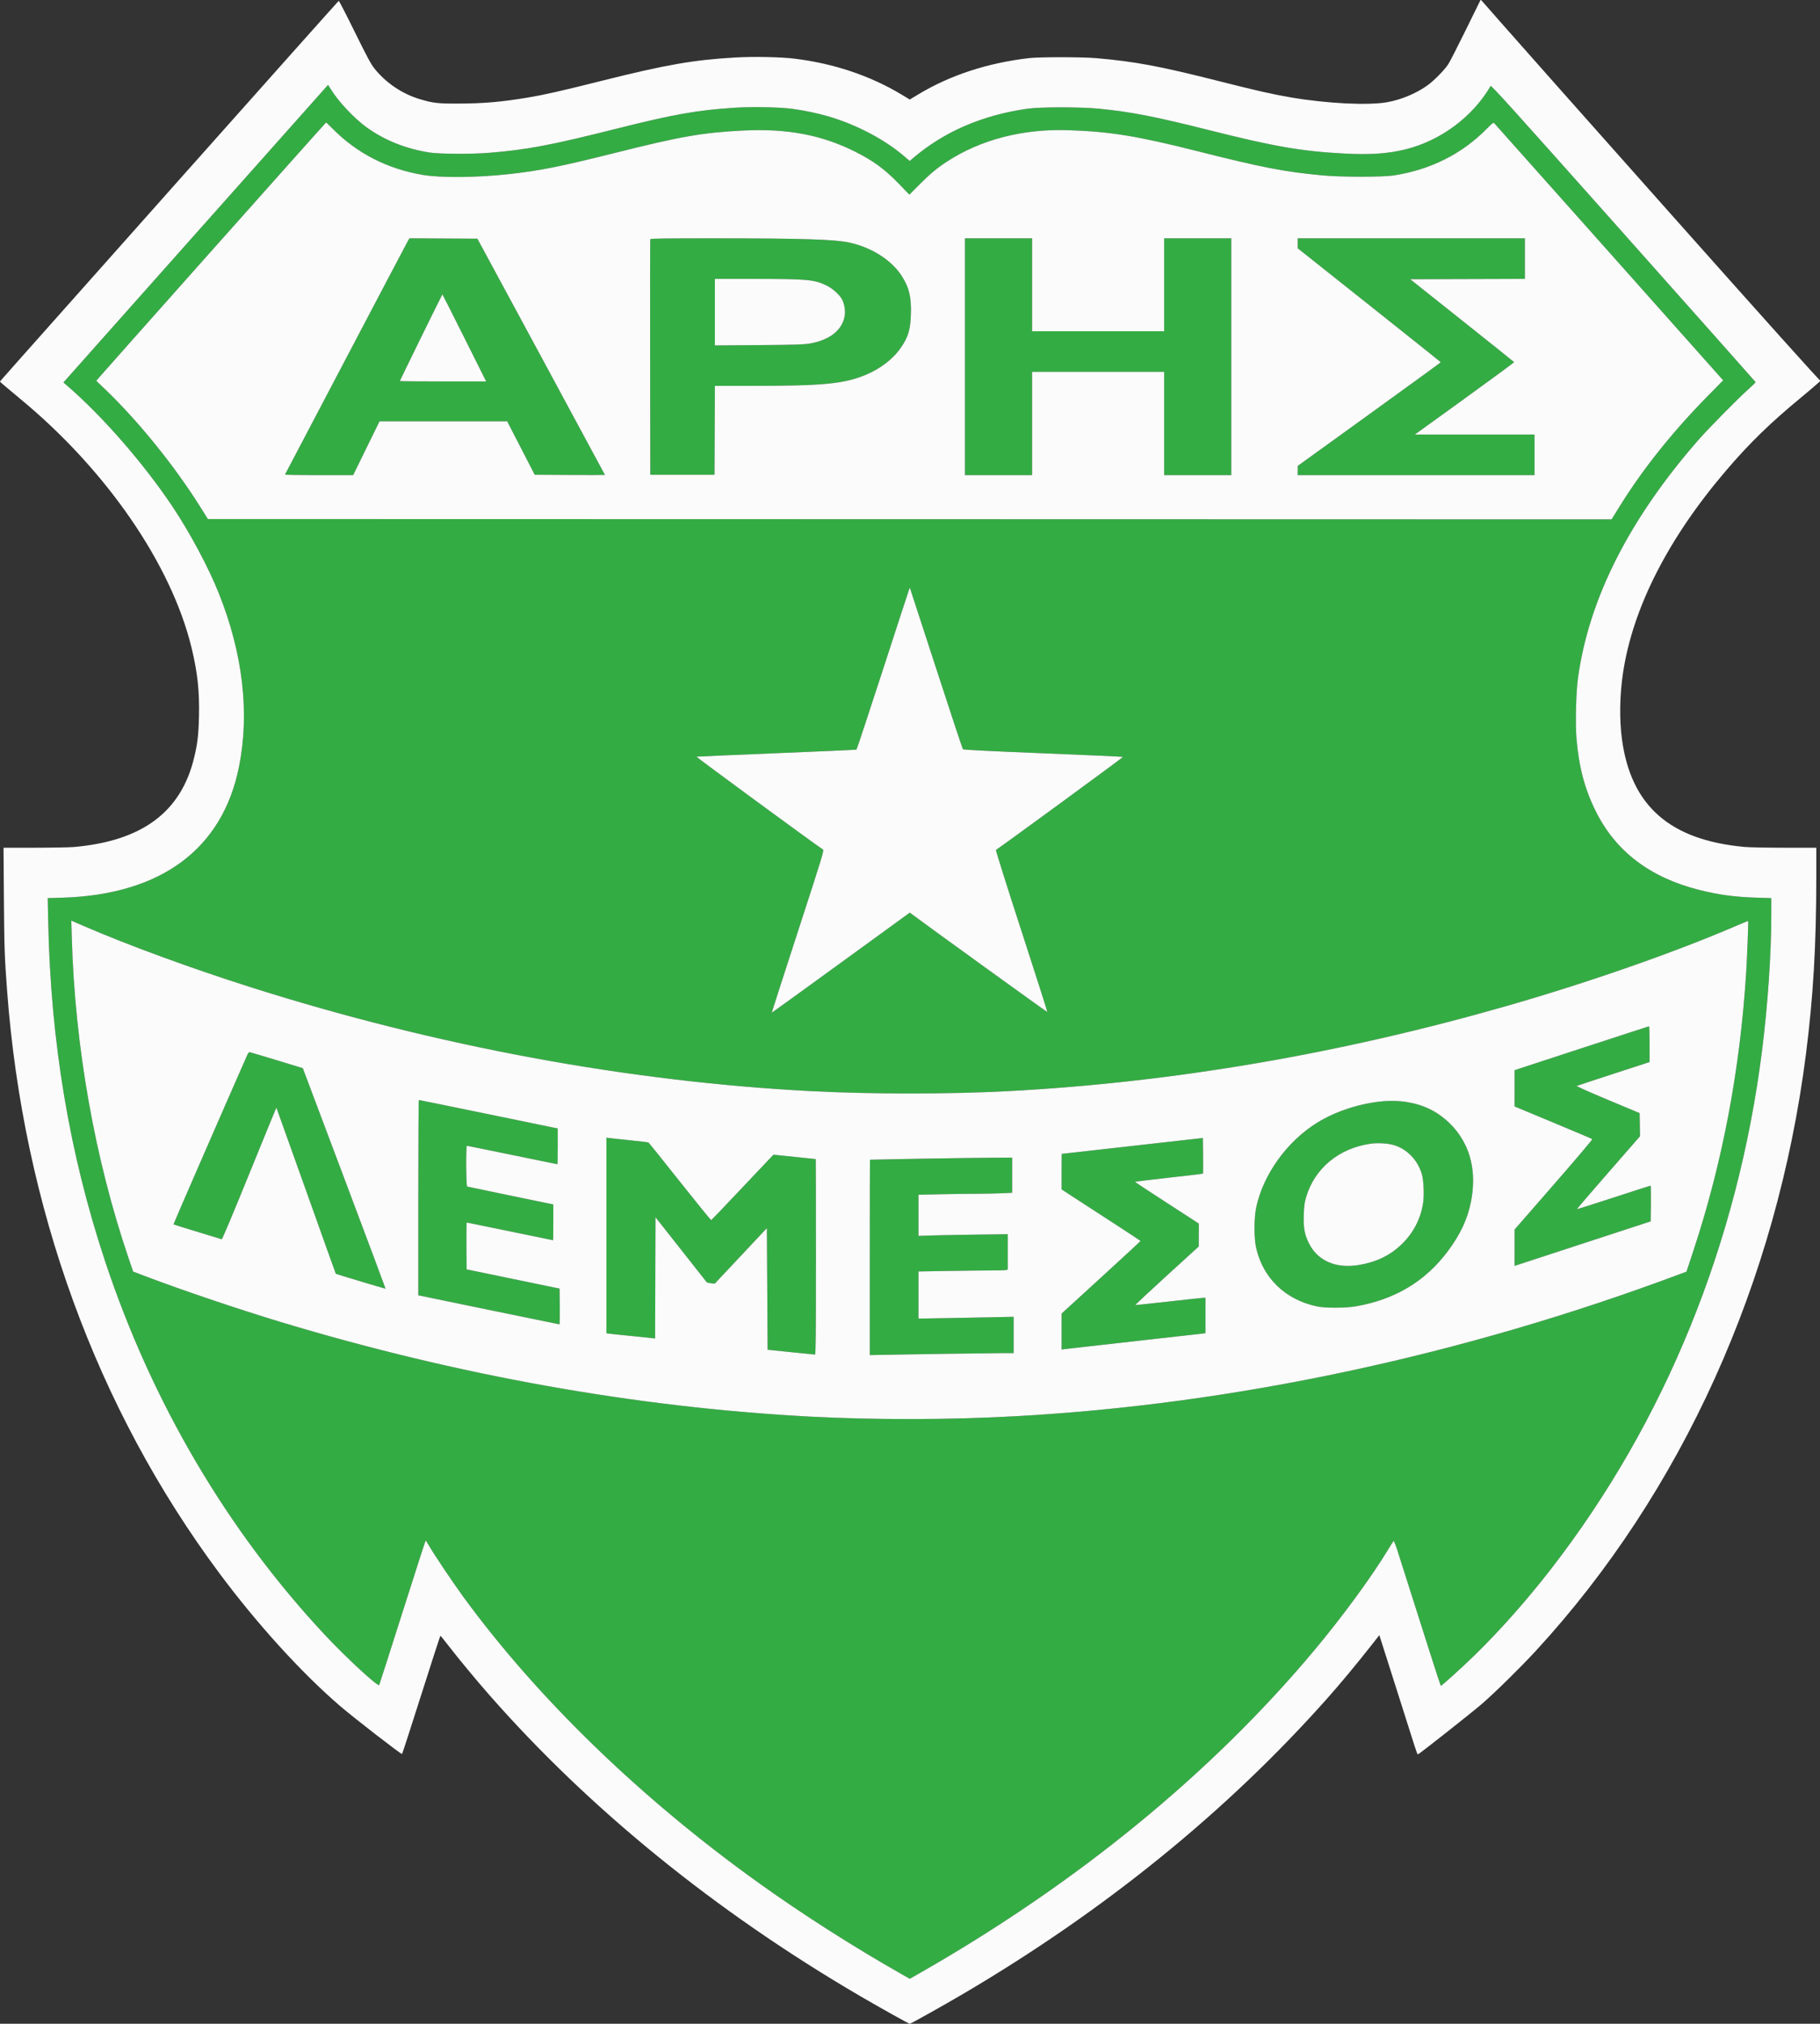
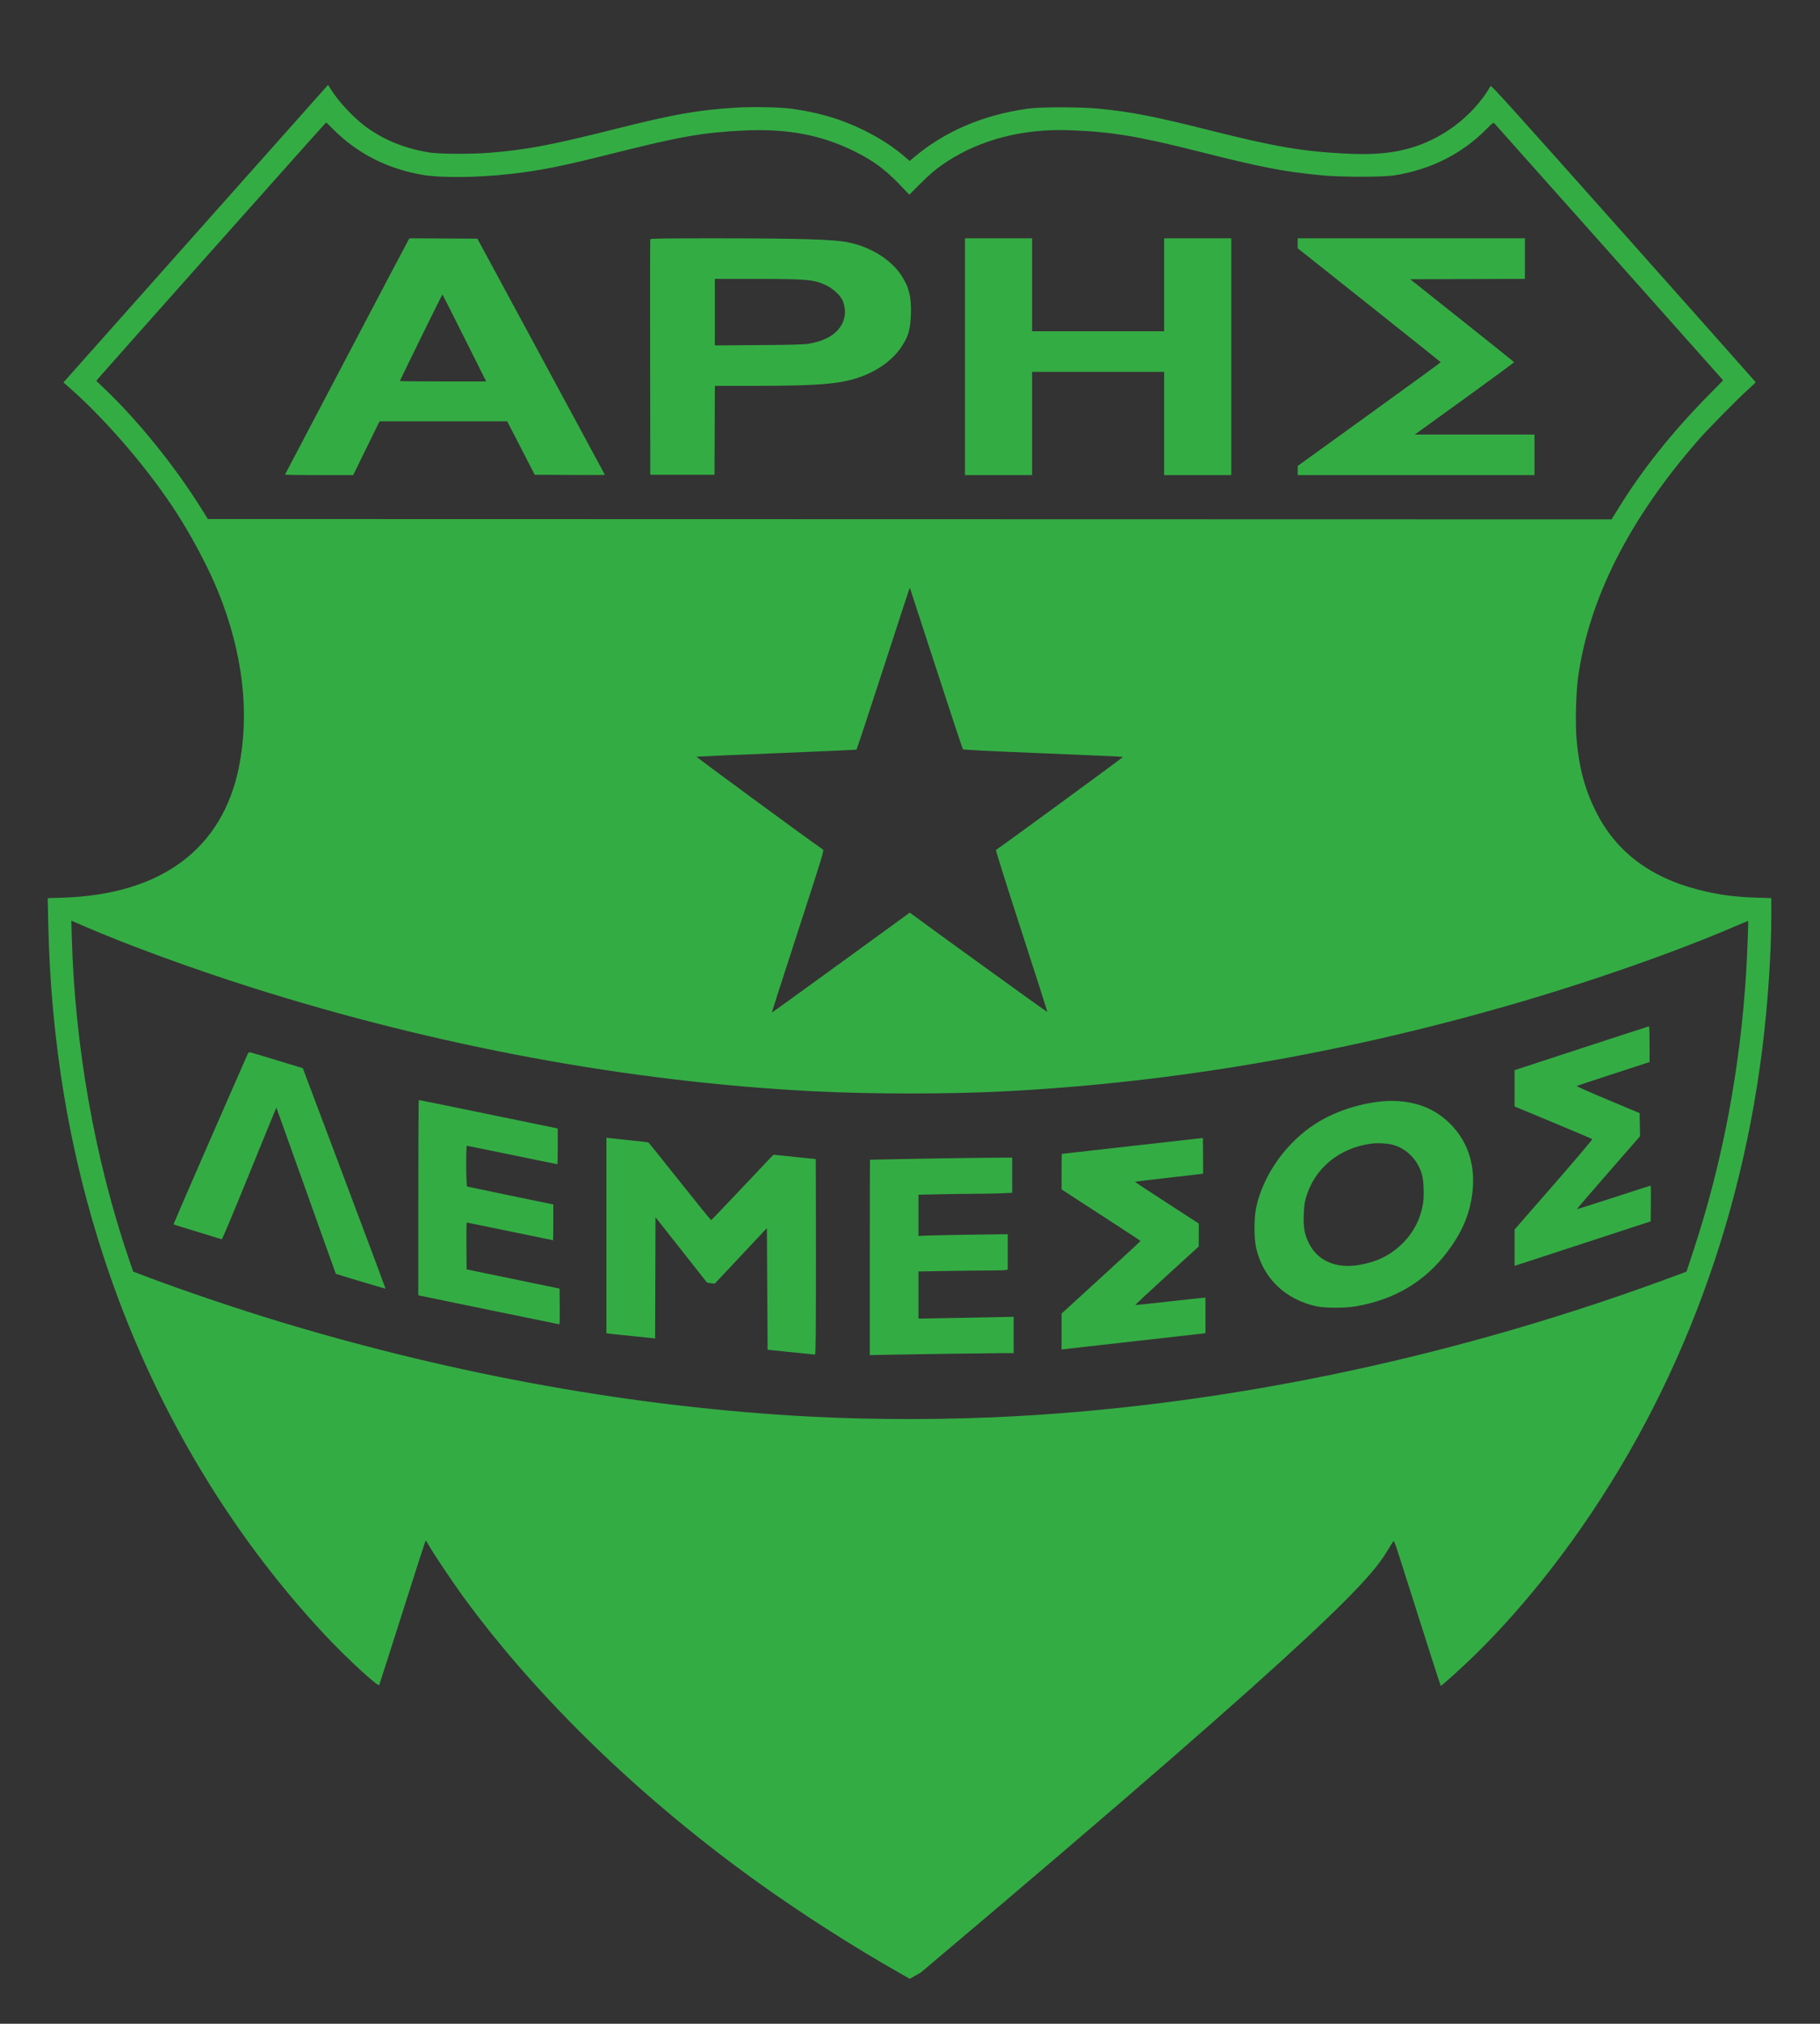
<svg xmlns="http://www.w3.org/2000/svg" width="2467" height="2743" viewBox="0 0 2467 2743" version="1.1">
  <rect x="0" y="0" width="2467" height="2743" fill="#333333" stroke="none" />
-   <path d="M 265.231 316.735 L 85.962 518.374 91.231 522.933 C 139.134 564.385, 194.999 628.514, 233.758 686.541 C 257.384 721.914, 282.367 768.600, 296.345 803.500 C 329.187 885.501, 338.613 965.993, 323.954 1039.263 C 301.636 1150.820, 218.244 1212.640, 84.592 1216.705 L 64.683 1217.310 65.328 1248.917 C 68.657 1412.007, 94.058 1563.695, 142.457 1709.500 C 205.977 1900.861, 308.108 2074.483, 440.349 2215.913 C 469.217 2246.787, 512.512 2286.727, 514.005 2283.861 C 514.395 2283.112, 528.612 2238.738, 545.599 2185.250 C 562.585 2131.762, 576.712 2088.006, 576.992 2088.012 C 577.271 2088.019, 579.514 2091.507, 581.976 2095.762 C 588.921 2107.768, 614.375 2145.657, 628.238 2164.622 C 728.817 2302.219, 868.975 2437.921, 1028.500 2552.157 C 1088.391 2595.045, 1157.298 2639.024, 1222.358 2675.886 L 1233.217 2682.038 1248.358 2673.383 C 1460.126 2552.335, 1641.719 2403.721, 1780.971 2237.500 C 1819.318 2191.726, 1859.007 2137.596, 1881.692 2100.130 C 1885.232 2094.284, 1888.509 2089.113, 1888.974 2088.640 C 1889.440 2088.166, 1891.800 2094.016, 1894.218 2101.640 C 1932.814 2223.298, 1952.593 2284.992, 1953 2284.990 C 1954.317 2284.982, 1983.186 2258.852, 1999.239 2243.137 C 2033.798 2209.306, 2070.056 2168.359, 2102.315 2126.732 C 2256.951 1927.187, 2355.417 1685.366, 2388.456 1424 C 2396.196 1362.770, 2400.969 1292.858, 2400.990 1240.404 L 2401 1217.308 2380.750 1216.663 C 2350.809 1215.709, 2328.949 1212.729, 2302.500 1205.995 C 2236.267 1189.131, 2190.025 1153.826, 2163.014 1099.500 C 2148.091 1069.485, 2140.244 1039.902, 2136.949 1001.232 C 2135.239 981.158, 2136.240 939.067, 2138.894 919.500 C 2153.502 811.806, 2208.480 703.199, 2302.907 595.500 C 2316.250 580.282, 2356.301 539.685, 2369.768 527.727 C 2375.416 522.712, 2379.916 518.311, 2379.768 517.947 C 2379.621 517.583, 2298.950 426.746, 2200.500 316.088 C 2050.803 147.826, 2021.336 115.171, 2020.500 116.609 C 1996.278 158.259, 1953.123 190.432, 1905.500 202.343 C 1881.636 208.312, 1857.317 209.987, 1822 208.097 C 1763.845 204.984, 1727.694 198.733, 1639.475 176.535 C 1565.144 157.833, 1533.774 151.708, 1490 147.353 C 1464.969 144.863, 1410.466 144.834, 1393 147.301 C 1331.554 155.981, 1279.496 178.477, 1237.299 214.583 L 1233.098 218.178 1226.207 212.247 C 1199.011 188.840, 1160.287 168.520, 1121.721 157.420 C 1107.473 153.319, 1090.050 149.696, 1074 147.496 C 1057.795 145.276, 1020.353 144.497, 997.500 145.905 C 946.069 149.075, 913.652 154.798, 835 174.592 C 746.200 196.941, 713.907 203.032, 662.500 207.132 C 638.083 209.079, 595.723 208.846, 582.096 206.690 C 549.829 201.585, 521.349 190.189, 497 172.640 C 480.118 160.473, 458.483 137.433, 448.487 120.979 C 446.490 117.691, 444.775 115.022, 444.678 115.049 C 444.580 115.075, 363.829 205.834, 265.231 316.735 M 288.500 338.032 C 204.350 432.619, 134.390 511.407, 133.034 513.118 L 130.568 516.227 141.715 526.864 C 186.662 569.754, 235.941 630.532, 270.985 686.295 L 281.798 703.500 1233.149 703.724 L 2184.500 703.948 2195.385 686.390 C 2226.830 635.669, 2266.861 585.538, 2315.078 536.500 L 2335.726 515.500 2181.352 342.024 C 2096.446 246.613, 2026.326 167.897, 2025.529 167.100 C 2024.264 165.836, 2022.920 166.826, 2014.937 174.901 C 1981.560 208.661, 1939.365 229.859, 1889.964 237.684 C 1874.171 240.186, 1817.909 240.156, 1791.500 237.631 C 1740.126 232.720, 1710.703 227.008, 1623.674 205.048 C 1541.712 184.366, 1505.571 178.456, 1449 176.485 C 1386.531 174.309, 1329.143 189.154, 1283 219.425 C 1269.569 228.237, 1260.417 235.926, 1245.578 250.864 L 1232.656 263.873 1219.078 249.777 C 1199.470 229.421, 1184.111 218.094, 1159.131 205.566 C 1114.008 182.936, 1067.214 174.047, 1008.248 176.903 C 952.930 179.583, 923.088 184.778, 833 207.407 C 760.465 225.627, 731.843 231.358, 690.500 235.938 C 646.785 240.781, 597.608 241.250, 573.031 237.058 C 524.475 228.775, 483.375 207.576, 450.025 173.612 C 445.914 169.426, 442.314 166.013, 442.025 166.028 C 441.736 166.044, 372.650 243.445, 288.500 338.032 M 553.641 325.240 C 552.861 326.483, 514.991 398.375, 469.485 485 C 423.979 571.625, 386.552 642.837, 386.314 643.250 C 386.077 643.663, 406.763 644, 432.284 644 L 478.686 644 496.593 607.503 L 514.500 571.006 601 571.033 L 687.500 571.060 706.166 607.280 L 724.832 643.500 772.416 643.760 C 798.587 643.903, 820 643.880, 820 643.710 C 820 643.540, 781.093 571.423, 733.540 483.450 L 647.081 323.500 601.070 323.240 L 555.059 322.980 553.641 325.240 M 881.462 324.250 C 881.200 324.938, 881.102 397.050, 881.243 484.500 L 881.500 643.500 925 643.500 L 968.500 643.500 968.758 583.250 L 969.016 523 1018.258 522.994 C 1114.982 522.982, 1143.295 520.336, 1172.161 508.610 C 1192.859 500.202, 1210.217 487.005, 1220.898 471.553 C 1231.135 456.745, 1234.047 447.129, 1234.730 425.877 C 1235.481 402.529, 1232.240 389.283, 1221.902 373.448 C 1207.931 352.046, 1180.562 334.877, 1150.415 328.603 C 1130.262 324.409, 1086.474 323.061, 969.219 323.026 C 900.294 323.005, 881.837 323.263, 881.462 324.250 M 1308 483.500 L 1308 644 1353.500 644 L 1399 644 1399 574 L 1399 504 1488.500 504 L 1578 504 1578 574 L 1578 644 1623.500 644 L 1669 644 1669 483.500 L 1669 323 1623.500 323 L 1578 323 1578 386 L 1578 449 1488.500 449 L 1399 449 1399 386 L 1399 323 1353.500 323 L 1308 323 1308 483.500 M 1759.006 329.750 L 1759.011 336.500 1855.955 413.500 C 1909.274 455.850, 1952.918 490.725, 1952.944 491 C 1952.969 491.275, 1909.358 523, 1856.031 561.500 L 1759.073 631.500 1759.036 637.750 L 1759 644 1919.500 644 L 2080 644 2080 616.500 L 2080 589 1998.883 589 L 1917.767 589 1985.268 540.250 C 2022.394 513.438, 2052.589 491.194, 2052.369 490.820 C 2052.149 490.446, 2020.380 465.021, 1981.773 434.320 L 1911.578 378.500 1989.289 378.244 L 2067 377.988 2067 350.494 L 2067 323 1913 323 L 1759 323 1759.006 329.750 M 969 423.082 L 969 468.164 1028.250 467.739 C 1076.589 467.392, 1089.269 467.017, 1097.104 465.703 C 1124.221 461.156, 1141.323 447.932, 1144.865 428.772 C 1146.174 421.693, 1144.837 412.585, 1141.531 406.062 C 1138.190 399.467, 1128.385 390.731, 1119.716 386.623 C 1103.443 378.912, 1094.114 378.077, 1023.750 378.034 L 969 378 969 423.082 M 570.675 457.446 C 554.904 489.592, 542 516.142, 542 516.446 C 542 516.751, 568.326 517, 600.502 517 L 659.003 517 629.500 458 C 613.273 425.550, 599.851 399, 599.674 399 C 599.496 399, 586.447 425.301, 570.675 457.446 M 1232.735 797.683 C 1232.480 798.133, 1216.416 847.325, 1197.038 907 C 1177.660 966.675, 1161.425 1015.736, 1160.960 1016.024 C 1160.495 1016.312, 1111.826 1018.494, 1052.807 1020.874 C 993.788 1023.253, 944.889 1025.384, 944.142 1025.610 C 943.160 1025.907, 1100.040 1141.082, 1115.401 1151.342 C 1117.212 1152.553, 1115.628 1157.759, 1081.604 1262.426 C 1061.970 1322.823, 1046.040 1372.349, 1046.203 1372.482 C 1046.366 1372.616, 1088.518 1342.176, 1139.874 1304.839 L 1233.249 1236.952 1236.374 1239.302 C 1256.597 1254.508, 1419.305 1372.028, 1419.653 1371.681 C 1419.911 1371.423, 1404.134 1322.019, 1384.594 1261.895 C 1365.053 1201.770, 1349.482 1152.320, 1349.991 1152.006 C 1357.063 1147.635, 1522.722 1026.353, 1522.211 1025.921 C 1521.820 1025.591, 1473.125 1023.379, 1414 1021.005 C 1343.281 1018.165, 1306.100 1016.314, 1305.329 1015.594 C 1304.686 1014.992, 1288.318 965.675, 1268.956 906 C 1249.595 846.325, 1233.629 797.358, 1233.477 797.183 C 1233.325 797.009, 1232.991 797.234, 1232.735 797.683 M 97.320 1270.669 C 101.490 1418.586, 128.667 1571.662, 174.697 1706.500 L 180.500 1723.500 197 1729.769 C 246.446 1748.556, 323.227 1774.519, 380.556 1791.838 C 619.695 1864.078, 861.682 1907.379, 1096.500 1919.949 C 1184.898 1924.681, 1286.139 1924.511, 1377.500 1919.476 C 1673.504 1903.163, 1981.955 1837.202, 2275.769 1727.386 L 2286.039 1723.548 2295.454 1695.024 C 2334.857 1575.648, 2358.826 1448.977, 2366.983 1317 C 2368.162 1297.931, 2370.067 1248.734, 2369.643 1248.310 C 2369.486 1248.153, 2361.964 1251.209, 2352.929 1255.103 C 2269.060 1291.242, 2151.155 1332.341, 2040.500 1364.010 C 1814.508 1428.688, 1588.721 1467.170, 1366 1478.967 C 1287.498 1483.125, 1180.989 1483.128, 1100.500 1478.975 C 851.940 1466.150, 591.648 1417.940, 340 1338.117 C 260.402 1312.869, 173.886 1281.209, 115.500 1255.964 C 108.900 1253.110, 101.965 1250.114, 100.088 1249.306 L 96.676 1247.838 97.320 1270.669 M 2143.755 1420.796 L 2053.011 1450.500 2053.005 1475.089 L 2053 1499.679 2105.250 1521.422 C 2133.988 1533.381, 2157.876 1543.527, 2158.336 1543.969 C 2158.795 1544.410, 2135.284 1572.160, 2106.089 1605.636 L 2053.007 1666.500 2053.003 1691.134 L 2053 1715.768 2091.250 1703.256 C 2112.287 1696.375, 2153.800 1682.800, 2183.500 1673.090 L 2237.500 1655.435 2237.768 1631.218 C 2237.915 1617.898, 2237.734 1607, 2237.366 1607 C 2236.997 1607, 2214.467 1614.252, 2187.298 1623.116 C 2160.128 1631.980, 2137.731 1639.065, 2137.526 1638.860 C 2137.321 1638.655, 2156.481 1616.337, 2180.102 1589.266 L 2223.051 1540.044 2222.776 1524.364 L 2222.500 1508.684 2179.287 1490.611 C 2155.519 1480.671, 2136.619 1472.244, 2137.287 1471.883 C 2137.954 1471.523, 2160.437 1464.089, 2187.249 1455.364 L 2235.998 1439.500 2235.999 1415.250 C 2236 1401.912, 2235.662 1391.021, 2235.250 1391.046 C 2234.838 1391.071, 2193.665 1404.459, 2143.755 1420.796 M 334.614 1431.167 C 300.124 1509.438, 234.884 1659.218, 235.161 1659.494 C 235.367 1659.700, 249.927 1664.234, 267.518 1669.569 C 285.108 1674.904, 299.988 1679.453, 300.584 1679.678 C 301.212 1679.915, 316.961 1642.430, 338.023 1590.566 C 358.019 1541.330, 374.507 1501.174, 374.663 1501.330 C 374.820 1501.487, 392.944 1552.160, 414.938 1613.938 C 436.932 1675.716, 455.056 1726.360, 455.214 1726.481 C 455.848 1726.968, 522.403 1746.930, 522.632 1746.702 C 522.767 1746.566, 497.578 1679.248, 466.657 1597.105 L 410.436 1447.755 376.468 1437.420 C 357.786 1431.736, 341.254 1426.803, 339.732 1426.459 C 337.158 1425.877, 336.799 1426.207, 334.614 1431.167 M 567 1623.314 L 567 1755.628 662.269 1775.314 C 714.667 1786.141, 757.875 1795, 758.287 1795 C 758.699 1795, 758.915 1784.098, 758.768 1770.772 L 758.500 1746.545 695.500 1733.520 L 632.500 1720.494 632.236 1688.747 C 632.091 1671.286, 632.316 1657.002, 632.736 1657.004 C 633.156 1657.006, 659.543 1662.406, 691.373 1669.004 C 723.203 1675.602, 749.415 1681, 749.623 1681 C 749.830 1681, 750 1670.081, 750 1656.736 L 750 1632.473 692.250 1620.568 C 660.487 1614.020, 633.938 1608.466, 633.250 1608.225 C 631.716 1607.686, 631.402 1553, 632.933 1553 C 633.446 1553, 661.142 1558.625, 694.480 1565.500 C 727.818 1572.375, 755.299 1578, 755.547 1578 C 755.796 1578, 755.998 1567.088, 755.996 1553.750 L 755.992 1529.500 662.246 1510.193 C 610.686 1499.574, 568.163 1490.911, 567.750 1490.943 C 567.337 1490.974, 567 1550.541, 567 1623.314 M 1870 1493.115 C 1839.930 1496.548, 1808.986 1507.017, 1785.188 1521.812 C 1744.454 1547.134, 1712.437 1591.639, 1702.819 1636.312 C 1699.696 1650.819, 1699.665 1678.326, 1702.758 1691.690 C 1712.236 1732.641, 1742.359 1761.565, 1785 1770.658 C 1796.365 1773.081, 1823.296 1773.072, 1837.457 1770.640 C 1890.782 1761.482, 1932.022 1736.783, 1962.720 1695.619 C 1979.614 1672.966, 1989.453 1651.824, 1993.952 1628.510 C 1999.527 1599.624, 1996.873 1573.780, 1986.044 1551.500 C 1977.832 1534.602, 1964.753 1519.861, 1948.518 1509.203 C 1927.551 1495.439, 1899.679 1489.728, 1870 1493.115 M 822 1674.469 L 822 1806.962 824.250 1807.426 C 825.487 1807.682, 838.425 1809.056, 853 1810.480 C 867.575 1811.904, 881.410 1813.330, 883.744 1813.648 L 887.988 1814.225 888.244 1732.017 L 888.500 1649.809 923 1693.551 C 941.975 1717.608, 957.725 1737.608, 958 1737.993 C 958.275 1738.379, 960.819 1738.962, 963.654 1739.289 L 968.809 1739.883 1004.154 1702.236 L 1039.500 1664.590 1040 1747.021 L 1040.500 1829.453 1072 1832.676 C 1089.325 1834.449, 1104.063 1835.923, 1104.750 1835.950 C 1105.744 1835.990, 1106 1808.860, 1106 1703.500 C 1106 1630.625, 1105.888 1570.999, 1105.750 1570.997 C 1105.612 1570.995, 1092.675 1569.660, 1077 1568.030 L 1048.500 1565.066 1045.338 1568.283 C 1043.600 1570.052, 1024.774 1589.950, 1003.503 1612.500 C 982.233 1635.050, 964.476 1653.631, 964.043 1653.791 C 963.610 1653.950, 944.510 1630.456, 921.597 1601.580 C 898.684 1572.705, 879.533 1548.830, 879.039 1548.524 C 878.546 1548.219, 867.197 1546.856, 853.821 1545.496 C 840.444 1544.135, 827.813 1542.787, 825.750 1542.499 L 822 1541.976 822 1674.469 M 1535 1553.151 C 1482.475 1559.056, 1439.388 1563.912, 1439.250 1563.943 C 1439.112 1563.975, 1439 1574.817, 1439 1588.037 L 1439 1612.074 1457.750 1624.331 C 1468.063 1631.073, 1492.126 1646.694, 1511.225 1659.044 C 1530.324 1671.395, 1545.962 1681.738, 1545.975 1682.029 C 1545.989 1682.321, 1521.925 1704.568, 1492.500 1731.467 L 1439 1780.376 1439 1804.776 L 1439 1829.176 1442.750 1828.587 C 1444.813 1828.263, 1487.225 1823.495, 1537 1817.992 C 1586.775 1812.489, 1628.963 1807.744, 1630.750 1807.448 L 1634 1806.909 1634 1782.955 L 1634 1759 1631.490 1759 C 1630.110 1759, 1608.911 1761.271, 1584.381 1764.047 C 1559.851 1766.823, 1539.427 1768.960, 1538.995 1768.797 C 1538.563 1768.634, 1557.712 1750.725, 1581.549 1729 L 1624.889 1689.500 1624.944 1673.959 L 1625 1658.418 1581.907 1630.463 C 1558.206 1615.088, 1538.655 1602.251, 1538.460 1601.936 C 1538.266 1601.621, 1558.826 1599.064, 1584.149 1596.253 C 1609.472 1593.442, 1630.381 1590.952, 1630.613 1590.720 C 1630.846 1590.487, 1630.916 1579.524, 1630.768 1566.356 L 1630.500 1542.415 1535 1553.151 M 1858.500 1550.089 C 1815.332 1555.963, 1782.087 1583.307, 1770.462 1622.500 C 1768.300 1629.790, 1767.693 1634.255, 1767.270 1646 C 1766.625 1663.893, 1768.195 1672.832, 1774.094 1684.846 C 1785.880 1708.849, 1810.810 1719.764, 1841.952 1714.557 C 1865.406 1710.635, 1883.477 1702.005, 1899.103 1687.264 C 1915.572 1671.728, 1925.824 1652.136, 1929.058 1630.018 C 1930.540 1619.880, 1929.779 1600.782, 1927.563 1592.500 C 1922.175 1572.368, 1906.750 1556.556, 1887.644 1551.579 C 1880.005 1549.590, 1867.040 1548.927, 1858.500 1550.089 M 1247 1570.518 C 1209.875 1571.163, 1179.388 1571.760, 1179.250 1571.845 C 1179.112 1571.930, 1179 1631.559, 1179 1704.352 L 1179 1836.705 1195.750 1836.339 C 1224.780 1835.704, 1344.865 1833.987, 1359.750 1833.994 L 1374 1834 1374 1809.386 L 1374 1784.772 1345.750 1785.378 C 1330.213 1785.712, 1301.188 1786.264, 1281.250 1786.605 L 1245 1787.225 1245 1755.275 L 1245 1723.325 1284.164 1722.662 C 1305.704 1722.298, 1331.916 1721.994, 1342.414 1721.986 C 1352.911 1721.979, 1362.513 1721.701, 1363.750 1721.370 L 1366 1720.767 1366 1696.787 L 1366 1672.808 1320.750 1673.415 C 1295.862 1673.749, 1268.638 1674.281, 1260.250 1674.598 L 1245 1675.173 1245 1647.248 L 1245 1619.323 1276.663 1618.662 C 1294.078 1618.298, 1316.240 1617.998, 1325.913 1617.996 C 1335.586 1617.994, 1349.912 1617.699, 1357.750 1617.341 L 1372 1616.689 1372 1592.844 L 1372 1569 1343.250 1569.173 C 1327.438 1569.268, 1284.125 1569.874, 1247 1570.518" stroke="none" fill="#34ac44" fill-rule="evenodd" />
-   <path d="M 1986.907 40.545 C 1975.832 63.070, 1965.137 83.975, 1963.141 87 C 1957.999 94.794, 1944.825 108.330, 1935.915 114.972 C 1921.112 126.008, 1899.693 135.103, 1880.500 138.503 C 1854.275 143.148, 1798.479 140.359, 1749.155 131.938 C 1725.077 127.827, 1702.456 122.698, 1652.500 110.024 C 1572.611 89.754, 1538.387 83.342, 1486 78.827 C 1466.483 77.145, 1408.707 77.123, 1394.500 78.792 C 1338.354 85.388, 1287.947 101.921, 1244.844 127.877 L 1233.188 134.896 1222.344 128.356 C 1179.607 102.581, 1129.845 85.895, 1076.500 79.450 C 1058.117 77.229, 1021.342 76.517, 997 77.911 C 940.136 81.166, 902.831 87.665, 816 109.443 C 758.576 123.846, 738.110 128.473, 714.500 132.390 C 679.643 138.174, 655.282 140.272, 621.500 140.401 C 593.472 140.508, 587.105 139.775, 569 134.362 C 545.228 127.254, 523.084 112.326, 507.644 93 C 502.796 86.933, 497.671 77.411, 480.823 43.168 C 469.367 19.885, 459.608 0.985, 459.137 1.168 C 458.665 1.350, 360.004 111.990, 239.890 247.033 C -15.221 533.851, -0 516.700, -0 517.340 C -0 517.617, 13.163 528.768, 29.250 542.121 C 144.785 638.020, 231.887 764.761, 259.424 877.048 C 267.676 910.695, 270.510 936.534, 269.713 970.861 C 269.115 996.584, 267.716 1008.267, 262.869 1028 C 244.980 1100.830, 192.564 1139.673, 101 1147.953 C 94.675 1148.525, 70.437 1148.995, 47.137 1148.997 L 4.773 1149 5.294 1218.250 C 5.795 1284.940, 6.212 1297.039, 9.556 1342 C 31.392 1635.602, 130.865 1908.714, 297.474 2132.500 C 348.822 2201.470, 408.978 2267.615, 461.072 2312.385 C 479.790 2328.471, 544.118 2378.286, 544.980 2377.361 C 545.422 2376.888, 557.180 2340.613, 571.110 2296.750 C 585.039 2252.887, 596.675 2217.018, 596.968 2217.041 C 597.261 2217.063, 602.287 2223.273, 608.139 2230.839 C 621.667 2248.333, 645.489 2277.080, 662.934 2296.962 C 799.014 2452.056, 969.708 2590.716, 1165.500 2705.211 C 1192.111 2720.773, 1231.907 2743, 1233.157 2743 C 1234.504 2743, 1279.644 2717.714, 1306 2702.196 C 1497.684 2589.333, 1662.934 2455.208, 1799.066 2302 C 1816.886 2281.944, 1838.108 2256.423, 1858.199 2230.889 L 1869.695 2216.277 1891.523 2284.889 C 1903.528 2322.625, 1915.092 2359.012, 1917.221 2365.750 C 1919.350 2372.487, 1921.408 2377.999, 1921.796 2377.997 C 1923.153 2377.992, 1995.633 2320.797, 2008.971 2309.206 C 2027.086 2293.465, 2061.548 2259.557, 2081.892 2237.459 C 2279.586 2022.716, 2408.599 1737.639, 2447.989 1428.500 C 2457.822 1351.329, 2461.951 1280.900, 2461.985 1189.750 L 2462 1149 2419.250 1148.997 C 2395.738 1148.995, 2371.325 1148.525, 2365 1147.953 C 2263.492 1138.774, 2210.560 1092.205, 2198.493 1001.460 C 2194.935 974.704, 2195.505 941.611, 2200.040 911.655 C 2213.423 823.252, 2261.601 728.939, 2340.342 637 C 2371.721 600.362, 2399.459 573.358, 2440.750 539.250 C 2455.738 526.870, 2467.993 516.236, 2467.985 515.620 C 2467.974 514.836, 2467.746 514.851, 2467.225 515.670 C 2466.758 516.404, 2391.504 432.542, 2264.873 290.170 C 2153.988 165.501, 2051.685 50.225, 2037.533 34 C 2023.381 17.775, 2010.731 3.395, 2009.423 2.045 L 2007.044 -0.411 1986.907 40.545 M 265.231 316.735 L 85.962 518.374 91.231 522.933 C 139.134 564.385, 194.999 628.514, 233.758 686.541 C 257.384 721.914, 282.367 768.600, 296.345 803.500 C 329.187 885.501, 338.613 965.993, 323.954 1039.263 C 301.636 1150.820, 218.244 1212.640, 84.592 1216.705 L 64.683 1217.310 65.328 1248.917 C 68.657 1412.007, 94.058 1563.695, 142.457 1709.500 C 205.977 1900.861, 308.108 2074.483, 440.349 2215.913 C 469.217 2246.787, 512.512 2286.727, 514.005 2283.861 C 514.395 2283.112, 528.612 2238.738, 545.599 2185.250 C 562.585 2131.762, 576.712 2088.006, 576.992 2088.012 C 577.271 2088.019, 579.514 2091.507, 581.976 2095.762 C 588.921 2107.768, 614.375 2145.657, 628.238 2164.622 C 728.817 2302.219, 868.975 2437.921, 1028.500 2552.157 C 1088.391 2595.045, 1157.298 2639.024, 1222.358 2675.886 L 1233.217 2682.038 1248.358 2673.383 C 1460.126 2552.335, 1641.719 2403.721, 1780.971 2237.500 C 1819.318 2191.726, 1859.007 2137.596, 1881.692 2100.130 C 1885.232 2094.284, 1888.509 2089.113, 1888.974 2088.640 C 1889.440 2088.166, 1891.800 2094.016, 1894.218 2101.640 C 1932.814 2223.298, 1952.593 2284.992, 1953 2284.990 C 1954.317 2284.982, 1983.186 2258.852, 1999.239 2243.137 C 2033.798 2209.306, 2070.056 2168.359, 2102.315 2126.732 C 2256.951 1927.187, 2355.417 1685.366, 2388.456 1424 C 2396.196 1362.770, 2400.969 1292.858, 2400.990 1240.404 L 2401 1217.308 2380.750 1216.663 C 2350.809 1215.709, 2328.949 1212.729, 2302.500 1205.995 C 2236.267 1189.131, 2190.025 1153.826, 2163.014 1099.500 C 2148.091 1069.485, 2140.244 1039.902, 2136.949 1001.232 C 2135.239 981.158, 2136.240 939.067, 2138.894 919.500 C 2153.502 811.806, 2208.480 703.199, 2302.907 595.500 C 2316.250 580.282, 2356.301 539.685, 2369.768 527.727 C 2375.416 522.712, 2379.916 518.311, 2379.768 517.947 C 2379.621 517.583, 2298.950 426.746, 2200.500 316.088 C 2050.803 147.826, 2021.336 115.171, 2020.500 116.609 C 1996.278 158.259, 1953.123 190.432, 1905.500 202.343 C 1881.636 208.312, 1857.317 209.987, 1822 208.097 C 1763.845 204.984, 1727.694 198.733, 1639.475 176.535 C 1565.144 157.833, 1533.774 151.708, 1490 147.353 C 1464.969 144.863, 1410.466 144.834, 1393 147.301 C 1331.554 155.981, 1279.496 178.477, 1237.299 214.583 L 1233.098 218.178 1226.207 212.247 C 1199.011 188.840, 1160.287 168.520, 1121.721 157.420 C 1107.473 153.319, 1090.050 149.696, 1074 147.496 C 1057.795 145.276, 1020.353 144.497, 997.500 145.905 C 946.069 149.075, 913.652 154.798, 835 174.592 C 746.200 196.941, 713.907 203.032, 662.500 207.132 C 638.083 209.079, 595.723 208.846, 582.096 206.690 C 549.829 201.585, 521.349 190.189, 497 172.640 C 480.118 160.473, 458.483 137.433, 448.487 120.979 C 446.490 117.691, 444.775 115.022, 444.678 115.049 C 444.580 115.075, 363.829 205.834, 265.231 316.735 M 288.500 338.032 C 204.350 432.619, 134.390 511.407, 133.034 513.118 L 130.568 516.227 141.715 526.864 C 186.662 569.754, 235.941 630.532, 270.985 686.295 L 281.798 703.500 1233.149 703.724 L 2184.500 703.948 2195.385 686.390 C 2226.830 635.669, 2266.861 585.538, 2315.078 536.500 L 2335.726 515.500 2181.352 342.024 C 2096.446 246.613, 2026.326 167.897, 2025.529 167.100 C 2024.264 165.836, 2022.920 166.826, 2014.937 174.901 C 1981.560 208.661, 1939.365 229.859, 1889.964 237.684 C 1874.171 240.186, 1817.909 240.156, 1791.500 237.631 C 1740.126 232.720, 1710.703 227.008, 1623.674 205.048 C 1541.712 184.366, 1505.571 178.456, 1449 176.485 C 1386.531 174.309, 1329.143 189.154, 1283 219.425 C 1269.569 228.237, 1260.417 235.926, 1245.578 250.864 L 1232.656 263.873 1219.078 249.777 C 1199.470 229.421, 1184.111 218.094, 1159.131 205.566 C 1114.008 182.936, 1067.214 174.047, 1008.248 176.903 C 952.930 179.583, 923.088 184.778, 833 207.407 C 760.465 225.627, 731.843 231.358, 690.500 235.938 C 646.785 240.781, 597.608 241.250, 573.031 237.058 C 524.475 228.775, 483.375 207.576, 450.025 173.612 C 445.914 169.426, 442.314 166.013, 442.025 166.028 C 441.736 166.044, 372.650 243.445, 288.500 338.032 M 553.641 325.240 C 552.861 326.483, 514.991 398.375, 469.485 485 C 423.979 571.625, 386.552 642.837, 386.314 643.250 C 386.077 643.663, 406.763 644, 432.284 644 L 478.686 644 496.593 607.503 L 514.500 571.006 601 571.033 L 687.500 571.060 706.166 607.280 L 724.832 643.500 772.416 643.760 C 798.587 643.903, 820 643.880, 820 643.710 C 820 643.540, 781.093 571.423, 733.540 483.450 L 647.081 323.500 601.070 323.240 L 555.059 322.980 553.641 325.240 M 881.462 324.250 C 881.200 324.938, 881.102 397.050, 881.243 484.500 L 881.500 643.500 925 643.500 L 968.500 643.500 968.758 583.250 L 969.016 523 1018.258 522.994 C 1114.982 522.982, 1143.295 520.336, 1172.161 508.610 C 1192.859 500.202, 1210.217 487.005, 1220.898 471.553 C 1231.135 456.745, 1234.047 447.129, 1234.730 425.877 C 1235.481 402.529, 1232.240 389.283, 1221.902 373.448 C 1207.931 352.046, 1180.562 334.877, 1150.415 328.603 C 1130.262 324.409, 1086.474 323.061, 969.219 323.026 C 900.294 323.005, 881.837 323.263, 881.462 324.250 M 1308 483.500 L 1308 644 1353.500 644 L 1399 644 1399 574 L 1399 504 1488.500 504 L 1578 504 1578 574 L 1578 644 1623.500 644 L 1669 644 1669 483.500 L 1669 323 1623.500 323 L 1578 323 1578 386 L 1578 449 1488.500 449 L 1399 449 1399 386 L 1399 323 1353.500 323 L 1308 323 1308 483.500 M 1759.006 329.750 L 1759.011 336.500 1855.955 413.500 C 1909.274 455.850, 1952.918 490.725, 1952.944 491 C 1952.969 491.275, 1909.358 523, 1856.031 561.500 L 1759.073 631.500 1759.036 637.750 L 1759 644 1919.500 644 L 2080 644 2080 616.500 L 2080 589 1998.883 589 L 1917.767 589 1985.268 540.250 C 2022.394 513.438, 2052.589 491.194, 2052.369 490.820 C 2052.149 490.446, 2020.380 465.021, 1981.773 434.320 L 1911.578 378.500 1989.289 378.244 L 2067 377.988 2067 350.494 L 2067 323 1913 323 L 1759 323 1759.006 329.750 M 969 423.082 L 969 468.164 1028.250 467.739 C 1076.589 467.392, 1089.269 467.017, 1097.104 465.703 C 1124.221 461.156, 1141.323 447.932, 1144.865 428.772 C 1146.174 421.693, 1144.837 412.585, 1141.531 406.062 C 1138.190 399.467, 1128.385 390.731, 1119.716 386.623 C 1103.443 378.912, 1094.114 378.077, 1023.750 378.034 L 969 378 969 423.082 M 570.675 457.446 C 554.904 489.592, 542 516.142, 542 516.446 C 542 516.751, 568.326 517, 600.502 517 L 659.003 517 629.500 458 C 613.273 425.550, 599.851 399, 599.674 399 C 599.496 399, 586.447 425.301, 570.675 457.446 M 1232.735 797.683 C 1232.480 798.133, 1216.416 847.325, 1197.038 907 C 1177.660 966.675, 1161.425 1015.736, 1160.960 1016.024 C 1160.495 1016.312, 1111.826 1018.494, 1052.807 1020.874 C 993.788 1023.253, 944.889 1025.384, 944.142 1025.610 C 943.160 1025.907, 1100.040 1141.082, 1115.401 1151.342 C 1117.212 1152.553, 1115.628 1157.759, 1081.604 1262.426 C 1061.970 1322.823, 1046.040 1372.349, 1046.203 1372.482 C 1046.366 1372.616, 1088.518 1342.176, 1139.874 1304.839 L 1233.249 1236.952 1236.374 1239.302 C 1256.597 1254.508, 1419.305 1372.028, 1419.653 1371.681 C 1419.911 1371.423, 1404.134 1322.019, 1384.594 1261.895 C 1365.053 1201.770, 1349.482 1152.320, 1349.991 1152.006 C 1357.063 1147.635, 1522.722 1026.353, 1522.211 1025.921 C 1521.820 1025.591, 1473.125 1023.379, 1414 1021.005 C 1343.281 1018.165, 1306.100 1016.314, 1305.329 1015.594 C 1304.686 1014.992, 1288.318 965.675, 1268.956 906 C 1249.595 846.325, 1233.629 797.358, 1233.477 797.183 C 1233.325 797.009, 1232.991 797.234, 1232.735 797.683 M 97.320 1270.669 C 101.490 1418.586, 128.667 1571.662, 174.697 1706.500 L 180.500 1723.500 197 1729.769 C 246.446 1748.556, 323.227 1774.519, 380.556 1791.838 C 619.695 1864.078, 861.682 1907.379, 1096.500 1919.949 C 1184.898 1924.681, 1286.139 1924.511, 1377.500 1919.476 C 1673.504 1903.163, 1981.955 1837.202, 2275.769 1727.386 L 2286.039 1723.548 2295.454 1695.024 C 2334.857 1575.648, 2358.826 1448.977, 2366.983 1317 C 2368.162 1297.931, 2370.067 1248.734, 2369.643 1248.310 C 2369.486 1248.153, 2361.964 1251.209, 2352.929 1255.103 C 2269.060 1291.242, 2151.155 1332.341, 2040.500 1364.010 C 1814.508 1428.688, 1588.721 1467.170, 1366 1478.967 C 1287.498 1483.125, 1180.989 1483.128, 1100.500 1478.975 C 851.940 1466.150, 591.648 1417.940, 340 1338.117 C 260.402 1312.869, 173.886 1281.209, 115.500 1255.964 C 108.900 1253.110, 101.965 1250.114, 100.088 1249.306 L 96.676 1247.838 97.320 1270.669 M 2143.755 1420.796 L 2053.011 1450.500 2053.005 1475.089 L 2053 1499.679 2105.250 1521.422 C 2133.988 1533.381, 2157.876 1543.527, 2158.336 1543.969 C 2158.795 1544.410, 2135.284 1572.160, 2106.089 1605.636 L 2053.007 1666.500 2053.003 1691.134 L 2053 1715.768 2091.250 1703.256 C 2112.287 1696.375, 2153.800 1682.800, 2183.500 1673.090 L 2237.500 1655.435 2237.768 1631.218 C 2237.915 1617.898, 2237.734 1607, 2237.366 1607 C 2236.997 1607, 2214.467 1614.252, 2187.298 1623.116 C 2160.128 1631.980, 2137.731 1639.065, 2137.526 1638.860 C 2137.321 1638.655, 2156.481 1616.337, 2180.102 1589.266 L 2223.051 1540.044 2222.776 1524.364 L 2222.500 1508.684 2179.287 1490.611 C 2155.519 1480.671, 2136.619 1472.244, 2137.287 1471.883 C 2137.954 1471.523, 2160.437 1464.089, 2187.249 1455.364 L 2235.998 1439.500 2235.999 1415.250 C 2236 1401.912, 2235.662 1391.021, 2235.250 1391.046 C 2234.838 1391.071, 2193.665 1404.459, 2143.755 1420.796 M 334.614 1431.167 C 300.124 1509.438, 234.884 1659.218, 235.161 1659.494 C 235.367 1659.700, 249.927 1664.234, 267.518 1669.569 C 285.108 1674.904, 299.988 1679.453, 300.584 1679.678 C 301.212 1679.915, 316.961 1642.430, 338.023 1590.566 C 358.019 1541.330, 374.507 1501.174, 374.663 1501.330 C 374.820 1501.487, 392.944 1552.160, 414.938 1613.938 C 436.932 1675.716, 455.056 1726.360, 455.214 1726.481 C 455.848 1726.968, 522.403 1746.930, 522.632 1746.702 C 522.767 1746.566, 497.578 1679.248, 466.657 1597.105 L 410.436 1447.755 376.468 1437.420 C 357.786 1431.736, 341.254 1426.803, 339.732 1426.459 C 337.158 1425.877, 336.799 1426.207, 334.614 1431.167 M 567 1623.314 L 567 1755.628 662.269 1775.314 C 714.667 1786.141, 757.875 1795, 758.287 1795 C 758.699 1795, 758.915 1784.098, 758.768 1770.772 L 758.500 1746.545 695.500 1733.520 L 632.500 1720.494 632.236 1688.747 C 632.091 1671.286, 632.316 1657.002, 632.736 1657.004 C 633.156 1657.006, 659.543 1662.406, 691.373 1669.004 C 723.203 1675.602, 749.415 1681, 749.623 1681 C 749.830 1681, 750 1670.081, 750 1656.736 L 750 1632.473 692.250 1620.568 C 660.487 1614.020, 633.938 1608.466, 633.250 1608.225 C 631.716 1607.686, 631.402 1553, 632.933 1553 C 633.446 1553, 661.142 1558.625, 694.480 1565.500 C 727.818 1572.375, 755.299 1578, 755.547 1578 C 755.796 1578, 755.998 1567.088, 755.996 1553.750 L 755.992 1529.500 662.246 1510.193 C 610.686 1499.574, 568.163 1490.911, 567.750 1490.943 C 567.337 1490.974, 567 1550.541, 567 1623.314 M 1870 1493.115 C 1839.930 1496.548, 1808.986 1507.017, 1785.188 1521.812 C 1744.454 1547.134, 1712.437 1591.639, 1702.819 1636.312 C 1699.696 1650.819, 1699.665 1678.326, 1702.758 1691.690 C 1712.236 1732.641, 1742.359 1761.565, 1785 1770.658 C 1796.365 1773.081, 1823.296 1773.072, 1837.457 1770.640 C 1890.782 1761.482, 1932.022 1736.783, 1962.720 1695.619 C 1979.614 1672.966, 1989.453 1651.824, 1993.952 1628.510 C 1999.527 1599.624, 1996.873 1573.780, 1986.044 1551.500 C 1977.832 1534.602, 1964.753 1519.861, 1948.518 1509.203 C 1927.551 1495.439, 1899.679 1489.728, 1870 1493.115 M 822 1674.469 L 822 1806.962 824.250 1807.426 C 825.487 1807.682, 838.425 1809.056, 853 1810.480 C 867.575 1811.904, 881.410 1813.330, 883.744 1813.648 L 887.988 1814.225 888.244 1732.017 L 888.500 1649.809 923 1693.551 C 941.975 1717.608, 957.725 1737.608, 958 1737.993 C 958.275 1738.379, 960.819 1738.962, 963.654 1739.289 L 968.809 1739.883 1004.154 1702.236 L 1039.500 1664.590 1040 1747.021 L 1040.500 1829.453 1072 1832.676 C 1089.325 1834.449, 1104.063 1835.923, 1104.750 1835.950 C 1105.744 1835.990, 1106 1808.860, 1106 1703.500 C 1106 1630.625, 1105.888 1570.999, 1105.750 1570.997 C 1105.612 1570.995, 1092.675 1569.660, 1077 1568.030 L 1048.500 1565.066 1045.338 1568.283 C 1043.600 1570.052, 1024.774 1589.950, 1003.503 1612.500 C 982.233 1635.050, 964.476 1653.631, 964.043 1653.791 C 963.610 1653.950, 944.510 1630.456, 921.597 1601.580 C 898.684 1572.705, 879.533 1548.830, 879.039 1548.524 C 878.546 1548.219, 867.197 1546.856, 853.821 1545.496 C 840.444 1544.135, 827.813 1542.787, 825.750 1542.499 L 822 1541.976 822 1674.469 M 1535 1553.151 C 1482.475 1559.056, 1439.388 1563.912, 1439.250 1563.943 C 1439.112 1563.975, 1439 1574.817, 1439 1588.037 L 1439 1612.074 1457.750 1624.331 C 1468.063 1631.073, 1492.126 1646.694, 1511.225 1659.044 C 1530.324 1671.395, 1545.962 1681.738, 1545.975 1682.029 C 1545.989 1682.321, 1521.925 1704.568, 1492.500 1731.467 L 1439 1780.376 1439 1804.776 L 1439 1829.176 1442.750 1828.587 C 1444.813 1828.263, 1487.225 1823.495, 1537 1817.992 C 1586.775 1812.489, 1628.963 1807.744, 1630.750 1807.448 L 1634 1806.909 1634 1782.955 L 1634 1759 1631.490 1759 C 1630.110 1759, 1608.911 1761.271, 1584.381 1764.047 C 1559.851 1766.823, 1539.427 1768.960, 1538.995 1768.797 C 1538.563 1768.634, 1557.712 1750.725, 1581.549 1729 L 1624.889 1689.500 1624.944 1673.959 L 1625 1658.418 1581.907 1630.463 C 1558.206 1615.088, 1538.655 1602.251, 1538.460 1601.936 C 1538.266 1601.621, 1558.826 1599.064, 1584.149 1596.253 C 1609.472 1593.442, 1630.381 1590.952, 1630.613 1590.720 C 1630.846 1590.487, 1630.916 1579.524, 1630.768 1566.356 L 1630.500 1542.415 1535 1553.151 M 1858.500 1550.089 C 1815.332 1555.963, 1782.087 1583.307, 1770.462 1622.500 C 1768.300 1629.790, 1767.693 1634.255, 1767.270 1646 C 1766.625 1663.893, 1768.195 1672.832, 1774.094 1684.846 C 1785.880 1708.849, 1810.810 1719.764, 1841.952 1714.557 C 1865.406 1710.635, 1883.477 1702.005, 1899.103 1687.264 C 1915.572 1671.728, 1925.824 1652.136, 1929.058 1630.018 C 1930.540 1619.880, 1929.779 1600.782, 1927.563 1592.500 C 1922.175 1572.368, 1906.750 1556.556, 1887.644 1551.579 C 1880.005 1549.590, 1867.040 1548.927, 1858.500 1550.089 M 1247 1570.518 C 1209.875 1571.163, 1179.388 1571.760, 1179.250 1571.845 C 1179.112 1571.930, 1179 1631.559, 1179 1704.352 L 1179 1836.705 1195.750 1836.339 C 1224.780 1835.704, 1344.865 1833.987, 1359.750 1833.994 L 1374 1834 1374 1809.386 L 1374 1784.772 1345.750 1785.378 C 1330.213 1785.712, 1301.188 1786.264, 1281.250 1786.605 L 1245 1787.225 1245 1755.275 L 1245 1723.325 1284.164 1722.662 C 1305.704 1722.298, 1331.916 1721.994, 1342.414 1721.986 C 1352.911 1721.979, 1362.513 1721.701, 1363.750 1721.370 L 1366 1720.767 1366 1696.787 L 1366 1672.808 1320.750 1673.415 C 1295.862 1673.749, 1268.638 1674.281, 1260.250 1674.598 L 1245 1675.173 1245 1647.248 L 1245 1619.323 1276.663 1618.662 C 1294.078 1618.298, 1316.240 1617.998, 1325.913 1617.996 C 1335.586 1617.994, 1349.912 1617.699, 1357.750 1617.341 L 1372 1616.689 1372 1592.844 L 1372 1569 1343.250 1569.173 C 1327.438 1569.268, 1284.125 1569.874, 1247 1570.518" stroke="none" fill="#fbfbfb" fill-rule="evenodd" />
+   <path d="M 265.231 316.735 L 85.962 518.374 91.231 522.933 C 139.134 564.385, 194.999 628.514, 233.758 686.541 C 257.384 721.914, 282.367 768.600, 296.345 803.500 C 329.187 885.501, 338.613 965.993, 323.954 1039.263 C 301.636 1150.820, 218.244 1212.640, 84.592 1216.705 L 64.683 1217.310 65.328 1248.917 C 68.657 1412.007, 94.058 1563.695, 142.457 1709.500 C 205.977 1900.861, 308.108 2074.483, 440.349 2215.913 C 469.217 2246.787, 512.512 2286.727, 514.005 2283.861 C 514.395 2283.112, 528.612 2238.738, 545.599 2185.250 C 562.585 2131.762, 576.712 2088.006, 576.992 2088.012 C 577.271 2088.019, 579.514 2091.507, 581.976 2095.762 C 588.921 2107.768, 614.375 2145.657, 628.238 2164.622 C 728.817 2302.219, 868.975 2437.921, 1028.500 2552.157 C 1088.391 2595.045, 1157.298 2639.024, 1222.358 2675.886 L 1233.217 2682.038 1248.358 2673.383 C 1819.318 2191.726, 1859.007 2137.596, 1881.692 2100.130 C 1885.232 2094.284, 1888.509 2089.113, 1888.974 2088.640 C 1889.440 2088.166, 1891.800 2094.016, 1894.218 2101.640 C 1932.814 2223.298, 1952.593 2284.992, 1953 2284.990 C 1954.317 2284.982, 1983.186 2258.852, 1999.239 2243.137 C 2033.798 2209.306, 2070.056 2168.359, 2102.315 2126.732 C 2256.951 1927.187, 2355.417 1685.366, 2388.456 1424 C 2396.196 1362.770, 2400.969 1292.858, 2400.990 1240.404 L 2401 1217.308 2380.750 1216.663 C 2350.809 1215.709, 2328.949 1212.729, 2302.500 1205.995 C 2236.267 1189.131, 2190.025 1153.826, 2163.014 1099.500 C 2148.091 1069.485, 2140.244 1039.902, 2136.949 1001.232 C 2135.239 981.158, 2136.240 939.067, 2138.894 919.500 C 2153.502 811.806, 2208.480 703.199, 2302.907 595.500 C 2316.250 580.282, 2356.301 539.685, 2369.768 527.727 C 2375.416 522.712, 2379.916 518.311, 2379.768 517.947 C 2379.621 517.583, 2298.950 426.746, 2200.500 316.088 C 2050.803 147.826, 2021.336 115.171, 2020.500 116.609 C 1996.278 158.259, 1953.123 190.432, 1905.500 202.343 C 1881.636 208.312, 1857.317 209.987, 1822 208.097 C 1763.845 204.984, 1727.694 198.733, 1639.475 176.535 C 1565.144 157.833, 1533.774 151.708, 1490 147.353 C 1464.969 144.863, 1410.466 144.834, 1393 147.301 C 1331.554 155.981, 1279.496 178.477, 1237.299 214.583 L 1233.098 218.178 1226.207 212.247 C 1199.011 188.840, 1160.287 168.520, 1121.721 157.420 C 1107.473 153.319, 1090.050 149.696, 1074 147.496 C 1057.795 145.276, 1020.353 144.497, 997.500 145.905 C 946.069 149.075, 913.652 154.798, 835 174.592 C 746.200 196.941, 713.907 203.032, 662.500 207.132 C 638.083 209.079, 595.723 208.846, 582.096 206.690 C 549.829 201.585, 521.349 190.189, 497 172.640 C 480.118 160.473, 458.483 137.433, 448.487 120.979 C 446.490 117.691, 444.775 115.022, 444.678 115.049 C 444.580 115.075, 363.829 205.834, 265.231 316.735 M 288.500 338.032 C 204.350 432.619, 134.390 511.407, 133.034 513.118 L 130.568 516.227 141.715 526.864 C 186.662 569.754, 235.941 630.532, 270.985 686.295 L 281.798 703.500 1233.149 703.724 L 2184.500 703.948 2195.385 686.390 C 2226.830 635.669, 2266.861 585.538, 2315.078 536.500 L 2335.726 515.500 2181.352 342.024 C 2096.446 246.613, 2026.326 167.897, 2025.529 167.100 C 2024.264 165.836, 2022.920 166.826, 2014.937 174.901 C 1981.560 208.661, 1939.365 229.859, 1889.964 237.684 C 1874.171 240.186, 1817.909 240.156, 1791.500 237.631 C 1740.126 232.720, 1710.703 227.008, 1623.674 205.048 C 1541.712 184.366, 1505.571 178.456, 1449 176.485 C 1386.531 174.309, 1329.143 189.154, 1283 219.425 C 1269.569 228.237, 1260.417 235.926, 1245.578 250.864 L 1232.656 263.873 1219.078 249.777 C 1199.470 229.421, 1184.111 218.094, 1159.131 205.566 C 1114.008 182.936, 1067.214 174.047, 1008.248 176.903 C 952.930 179.583, 923.088 184.778, 833 207.407 C 760.465 225.627, 731.843 231.358, 690.500 235.938 C 646.785 240.781, 597.608 241.250, 573.031 237.058 C 524.475 228.775, 483.375 207.576, 450.025 173.612 C 445.914 169.426, 442.314 166.013, 442.025 166.028 C 441.736 166.044, 372.650 243.445, 288.500 338.032 M 553.641 325.240 C 552.861 326.483, 514.991 398.375, 469.485 485 C 423.979 571.625, 386.552 642.837, 386.314 643.250 C 386.077 643.663, 406.763 644, 432.284 644 L 478.686 644 496.593 607.503 L 514.500 571.006 601 571.033 L 687.500 571.060 706.166 607.280 L 724.832 643.500 772.416 643.760 C 798.587 643.903, 820 643.880, 820 643.710 C 820 643.540, 781.093 571.423, 733.540 483.450 L 647.081 323.500 601.070 323.240 L 555.059 322.980 553.641 325.240 M 881.462 324.250 C 881.200 324.938, 881.102 397.050, 881.243 484.500 L 881.500 643.500 925 643.500 L 968.500 643.500 968.758 583.250 L 969.016 523 1018.258 522.994 C 1114.982 522.982, 1143.295 520.336, 1172.161 508.610 C 1192.859 500.202, 1210.217 487.005, 1220.898 471.553 C 1231.135 456.745, 1234.047 447.129, 1234.730 425.877 C 1235.481 402.529, 1232.240 389.283, 1221.902 373.448 C 1207.931 352.046, 1180.562 334.877, 1150.415 328.603 C 1130.262 324.409, 1086.474 323.061, 969.219 323.026 C 900.294 323.005, 881.837 323.263, 881.462 324.250 M 1308 483.500 L 1308 644 1353.500 644 L 1399 644 1399 574 L 1399 504 1488.500 504 L 1578 504 1578 574 L 1578 644 1623.500 644 L 1669 644 1669 483.500 L 1669 323 1623.500 323 L 1578 323 1578 386 L 1578 449 1488.500 449 L 1399 449 1399 386 L 1399 323 1353.500 323 L 1308 323 1308 483.500 M 1759.006 329.750 L 1759.011 336.500 1855.955 413.500 C 1909.274 455.850, 1952.918 490.725, 1952.944 491 C 1952.969 491.275, 1909.358 523, 1856.031 561.500 L 1759.073 631.500 1759.036 637.750 L 1759 644 1919.500 644 L 2080 644 2080 616.500 L 2080 589 1998.883 589 L 1917.767 589 1985.268 540.250 C 2022.394 513.438, 2052.589 491.194, 2052.369 490.820 C 2052.149 490.446, 2020.380 465.021, 1981.773 434.320 L 1911.578 378.500 1989.289 378.244 L 2067 377.988 2067 350.494 L 2067 323 1913 323 L 1759 323 1759.006 329.750 M 969 423.082 L 969 468.164 1028.250 467.739 C 1076.589 467.392, 1089.269 467.017, 1097.104 465.703 C 1124.221 461.156, 1141.323 447.932, 1144.865 428.772 C 1146.174 421.693, 1144.837 412.585, 1141.531 406.062 C 1138.190 399.467, 1128.385 390.731, 1119.716 386.623 C 1103.443 378.912, 1094.114 378.077, 1023.750 378.034 L 969 378 969 423.082 M 570.675 457.446 C 554.904 489.592, 542 516.142, 542 516.446 C 542 516.751, 568.326 517, 600.502 517 L 659.003 517 629.500 458 C 613.273 425.550, 599.851 399, 599.674 399 C 599.496 399, 586.447 425.301, 570.675 457.446 M 1232.735 797.683 C 1232.480 798.133, 1216.416 847.325, 1197.038 907 C 1177.660 966.675, 1161.425 1015.736, 1160.960 1016.024 C 1160.495 1016.312, 1111.826 1018.494, 1052.807 1020.874 C 993.788 1023.253, 944.889 1025.384, 944.142 1025.610 C 943.160 1025.907, 1100.040 1141.082, 1115.401 1151.342 C 1117.212 1152.553, 1115.628 1157.759, 1081.604 1262.426 C 1061.970 1322.823, 1046.040 1372.349, 1046.203 1372.482 C 1046.366 1372.616, 1088.518 1342.176, 1139.874 1304.839 L 1233.249 1236.952 1236.374 1239.302 C 1256.597 1254.508, 1419.305 1372.028, 1419.653 1371.681 C 1419.911 1371.423, 1404.134 1322.019, 1384.594 1261.895 C 1365.053 1201.770, 1349.482 1152.320, 1349.991 1152.006 C 1357.063 1147.635, 1522.722 1026.353, 1522.211 1025.921 C 1521.820 1025.591, 1473.125 1023.379, 1414 1021.005 C 1343.281 1018.165, 1306.100 1016.314, 1305.329 1015.594 C 1304.686 1014.992, 1288.318 965.675, 1268.956 906 C 1249.595 846.325, 1233.629 797.358, 1233.477 797.183 C 1233.325 797.009, 1232.991 797.234, 1232.735 797.683 M 97.320 1270.669 C 101.490 1418.586, 128.667 1571.662, 174.697 1706.500 L 180.500 1723.500 197 1729.769 C 246.446 1748.556, 323.227 1774.519, 380.556 1791.838 C 619.695 1864.078, 861.682 1907.379, 1096.500 1919.949 C 1184.898 1924.681, 1286.139 1924.511, 1377.500 1919.476 C 1673.504 1903.163, 1981.955 1837.202, 2275.769 1727.386 L 2286.039 1723.548 2295.454 1695.024 C 2334.857 1575.648, 2358.826 1448.977, 2366.983 1317 C 2368.162 1297.931, 2370.067 1248.734, 2369.643 1248.310 C 2369.486 1248.153, 2361.964 1251.209, 2352.929 1255.103 C 2269.060 1291.242, 2151.155 1332.341, 2040.500 1364.010 C 1814.508 1428.688, 1588.721 1467.170, 1366 1478.967 C 1287.498 1483.125, 1180.989 1483.128, 1100.500 1478.975 C 851.940 1466.150, 591.648 1417.940, 340 1338.117 C 260.402 1312.869, 173.886 1281.209, 115.500 1255.964 C 108.900 1253.110, 101.965 1250.114, 100.088 1249.306 L 96.676 1247.838 97.320 1270.669 M 2143.755 1420.796 L 2053.011 1450.500 2053.005 1475.089 L 2053 1499.679 2105.250 1521.422 C 2133.988 1533.381, 2157.876 1543.527, 2158.336 1543.969 C 2158.795 1544.410, 2135.284 1572.160, 2106.089 1605.636 L 2053.007 1666.500 2053.003 1691.134 L 2053 1715.768 2091.250 1703.256 C 2112.287 1696.375, 2153.800 1682.800, 2183.500 1673.090 L 2237.500 1655.435 2237.768 1631.218 C 2237.915 1617.898, 2237.734 1607, 2237.366 1607 C 2236.997 1607, 2214.467 1614.252, 2187.298 1623.116 C 2160.128 1631.980, 2137.731 1639.065, 2137.526 1638.860 C 2137.321 1638.655, 2156.481 1616.337, 2180.102 1589.266 L 2223.051 1540.044 2222.776 1524.364 L 2222.500 1508.684 2179.287 1490.611 C 2155.519 1480.671, 2136.619 1472.244, 2137.287 1471.883 C 2137.954 1471.523, 2160.437 1464.089, 2187.249 1455.364 L 2235.998 1439.500 2235.999 1415.250 C 2236 1401.912, 2235.662 1391.021, 2235.250 1391.046 C 2234.838 1391.071, 2193.665 1404.459, 2143.755 1420.796 M 334.614 1431.167 C 300.124 1509.438, 234.884 1659.218, 235.161 1659.494 C 235.367 1659.700, 249.927 1664.234, 267.518 1669.569 C 285.108 1674.904, 299.988 1679.453, 300.584 1679.678 C 301.212 1679.915, 316.961 1642.430, 338.023 1590.566 C 358.019 1541.330, 374.507 1501.174, 374.663 1501.330 C 374.820 1501.487, 392.944 1552.160, 414.938 1613.938 C 436.932 1675.716, 455.056 1726.360, 455.214 1726.481 C 455.848 1726.968, 522.403 1746.930, 522.632 1746.702 C 522.767 1746.566, 497.578 1679.248, 466.657 1597.105 L 410.436 1447.755 376.468 1437.420 C 357.786 1431.736, 341.254 1426.803, 339.732 1426.459 C 337.158 1425.877, 336.799 1426.207, 334.614 1431.167 M 567 1623.314 L 567 1755.628 662.269 1775.314 C 714.667 1786.141, 757.875 1795, 758.287 1795 C 758.699 1795, 758.915 1784.098, 758.768 1770.772 L 758.500 1746.545 695.500 1733.520 L 632.500 1720.494 632.236 1688.747 C 632.091 1671.286, 632.316 1657.002, 632.736 1657.004 C 633.156 1657.006, 659.543 1662.406, 691.373 1669.004 C 723.203 1675.602, 749.415 1681, 749.623 1681 C 749.830 1681, 750 1670.081, 750 1656.736 L 750 1632.473 692.250 1620.568 C 660.487 1614.020, 633.938 1608.466, 633.250 1608.225 C 631.716 1607.686, 631.402 1553, 632.933 1553 C 633.446 1553, 661.142 1558.625, 694.480 1565.500 C 727.818 1572.375, 755.299 1578, 755.547 1578 C 755.796 1578, 755.998 1567.088, 755.996 1553.750 L 755.992 1529.500 662.246 1510.193 C 610.686 1499.574, 568.163 1490.911, 567.750 1490.943 C 567.337 1490.974, 567 1550.541, 567 1623.314 M 1870 1493.115 C 1839.930 1496.548, 1808.986 1507.017, 1785.188 1521.812 C 1744.454 1547.134, 1712.437 1591.639, 1702.819 1636.312 C 1699.696 1650.819, 1699.665 1678.326, 1702.758 1691.690 C 1712.236 1732.641, 1742.359 1761.565, 1785 1770.658 C 1796.365 1773.081, 1823.296 1773.072, 1837.457 1770.640 C 1890.782 1761.482, 1932.022 1736.783, 1962.720 1695.619 C 1979.614 1672.966, 1989.453 1651.824, 1993.952 1628.510 C 1999.527 1599.624, 1996.873 1573.780, 1986.044 1551.500 C 1977.832 1534.602, 1964.753 1519.861, 1948.518 1509.203 C 1927.551 1495.439, 1899.679 1489.728, 1870 1493.115 M 822 1674.469 L 822 1806.962 824.250 1807.426 C 825.487 1807.682, 838.425 1809.056, 853 1810.480 C 867.575 1811.904, 881.410 1813.330, 883.744 1813.648 L 887.988 1814.225 888.244 1732.017 L 888.500 1649.809 923 1693.551 C 941.975 1717.608, 957.725 1737.608, 958 1737.993 C 958.275 1738.379, 960.819 1738.962, 963.654 1739.289 L 968.809 1739.883 1004.154 1702.236 L 1039.500 1664.590 1040 1747.021 L 1040.500 1829.453 1072 1832.676 C 1089.325 1834.449, 1104.063 1835.923, 1104.750 1835.950 C 1105.744 1835.990, 1106 1808.860, 1106 1703.500 C 1106 1630.625, 1105.888 1570.999, 1105.750 1570.997 C 1105.612 1570.995, 1092.675 1569.660, 1077 1568.030 L 1048.500 1565.066 1045.338 1568.283 C 1043.600 1570.052, 1024.774 1589.950, 1003.503 1612.500 C 982.233 1635.050, 964.476 1653.631, 964.043 1653.791 C 963.610 1653.950, 944.510 1630.456, 921.597 1601.580 C 898.684 1572.705, 879.533 1548.830, 879.039 1548.524 C 878.546 1548.219, 867.197 1546.856, 853.821 1545.496 C 840.444 1544.135, 827.813 1542.787, 825.750 1542.499 L 822 1541.976 822 1674.469 M 1535 1553.151 C 1482.475 1559.056, 1439.388 1563.912, 1439.250 1563.943 C 1439.112 1563.975, 1439 1574.817, 1439 1588.037 L 1439 1612.074 1457.750 1624.331 C 1468.063 1631.073, 1492.126 1646.694, 1511.225 1659.044 C 1530.324 1671.395, 1545.962 1681.738, 1545.975 1682.029 C 1545.989 1682.321, 1521.925 1704.568, 1492.500 1731.467 L 1439 1780.376 1439 1804.776 L 1439 1829.176 1442.750 1828.587 C 1444.813 1828.263, 1487.225 1823.495, 1537 1817.992 C 1586.775 1812.489, 1628.963 1807.744, 1630.750 1807.448 L 1634 1806.909 1634 1782.955 L 1634 1759 1631.490 1759 C 1630.110 1759, 1608.911 1761.271, 1584.381 1764.047 C 1559.851 1766.823, 1539.427 1768.960, 1538.995 1768.797 C 1538.563 1768.634, 1557.712 1750.725, 1581.549 1729 L 1624.889 1689.500 1624.944 1673.959 L 1625 1658.418 1581.907 1630.463 C 1558.206 1615.088, 1538.655 1602.251, 1538.460 1601.936 C 1538.266 1601.621, 1558.826 1599.064, 1584.149 1596.253 C 1609.472 1593.442, 1630.381 1590.952, 1630.613 1590.720 C 1630.846 1590.487, 1630.916 1579.524, 1630.768 1566.356 L 1630.500 1542.415 1535 1553.151 M 1858.500 1550.089 C 1815.332 1555.963, 1782.087 1583.307, 1770.462 1622.500 C 1768.300 1629.790, 1767.693 1634.255, 1767.270 1646 C 1766.625 1663.893, 1768.195 1672.832, 1774.094 1684.846 C 1785.880 1708.849, 1810.810 1719.764, 1841.952 1714.557 C 1865.406 1710.635, 1883.477 1702.005, 1899.103 1687.264 C 1915.572 1671.728, 1925.824 1652.136, 1929.058 1630.018 C 1930.540 1619.880, 1929.779 1600.782, 1927.563 1592.500 C 1922.175 1572.368, 1906.750 1556.556, 1887.644 1551.579 C 1880.005 1549.590, 1867.040 1548.927, 1858.500 1550.089 M 1247 1570.518 C 1209.875 1571.163, 1179.388 1571.760, 1179.250 1571.845 C 1179.112 1571.930, 1179 1631.559, 1179 1704.352 L 1179 1836.705 1195.750 1836.339 C 1224.780 1835.704, 1344.865 1833.987, 1359.750 1833.994 L 1374 1834 1374 1809.386 L 1374 1784.772 1345.750 1785.378 C 1330.213 1785.712, 1301.188 1786.264, 1281.250 1786.605 L 1245 1787.225 1245 1755.275 L 1245 1723.325 1284.164 1722.662 C 1305.704 1722.298, 1331.916 1721.994, 1342.414 1721.986 C 1352.911 1721.979, 1362.513 1721.701, 1363.750 1721.370 L 1366 1720.767 1366 1696.787 L 1366 1672.808 1320.750 1673.415 C 1295.862 1673.749, 1268.638 1674.281, 1260.250 1674.598 L 1245 1675.173 1245 1647.248 L 1245 1619.323 1276.663 1618.662 C 1294.078 1618.298, 1316.240 1617.998, 1325.913 1617.996 C 1335.586 1617.994, 1349.912 1617.699, 1357.750 1617.341 L 1372 1616.689 1372 1592.844 L 1372 1569 1343.250 1569.173 C 1327.438 1569.268, 1284.125 1569.874, 1247 1570.518" stroke="none" fill="#34ac44" fill-rule="evenodd" />
</svg>